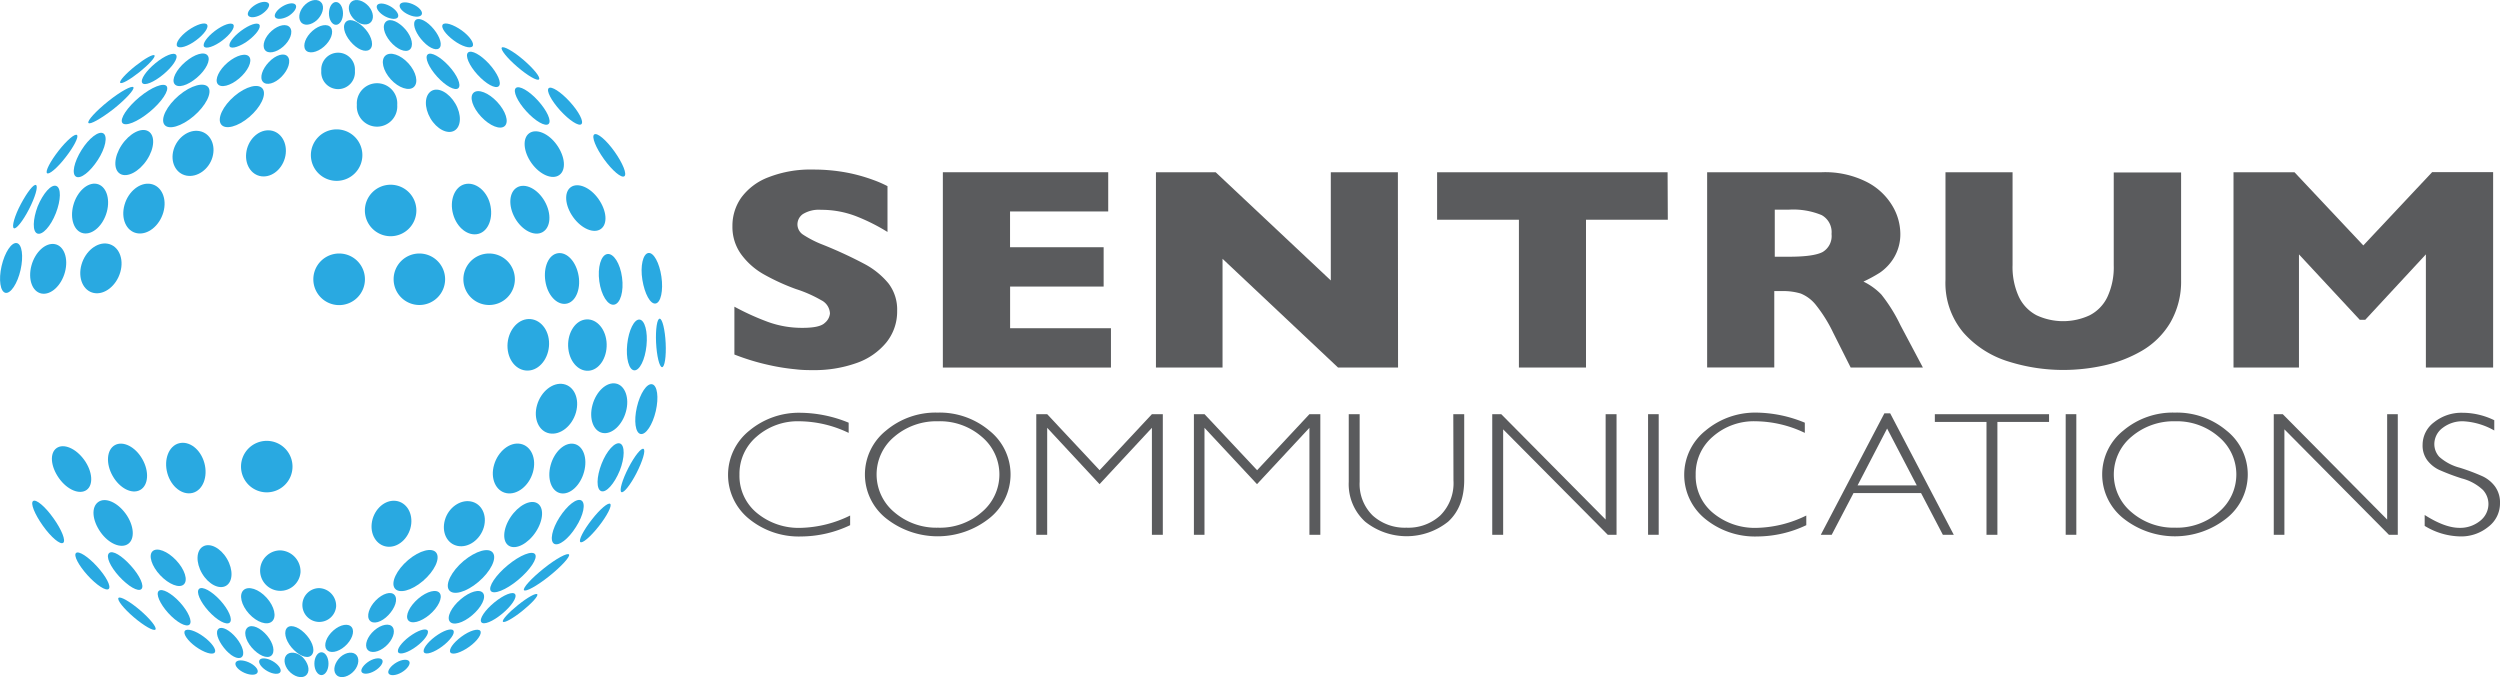
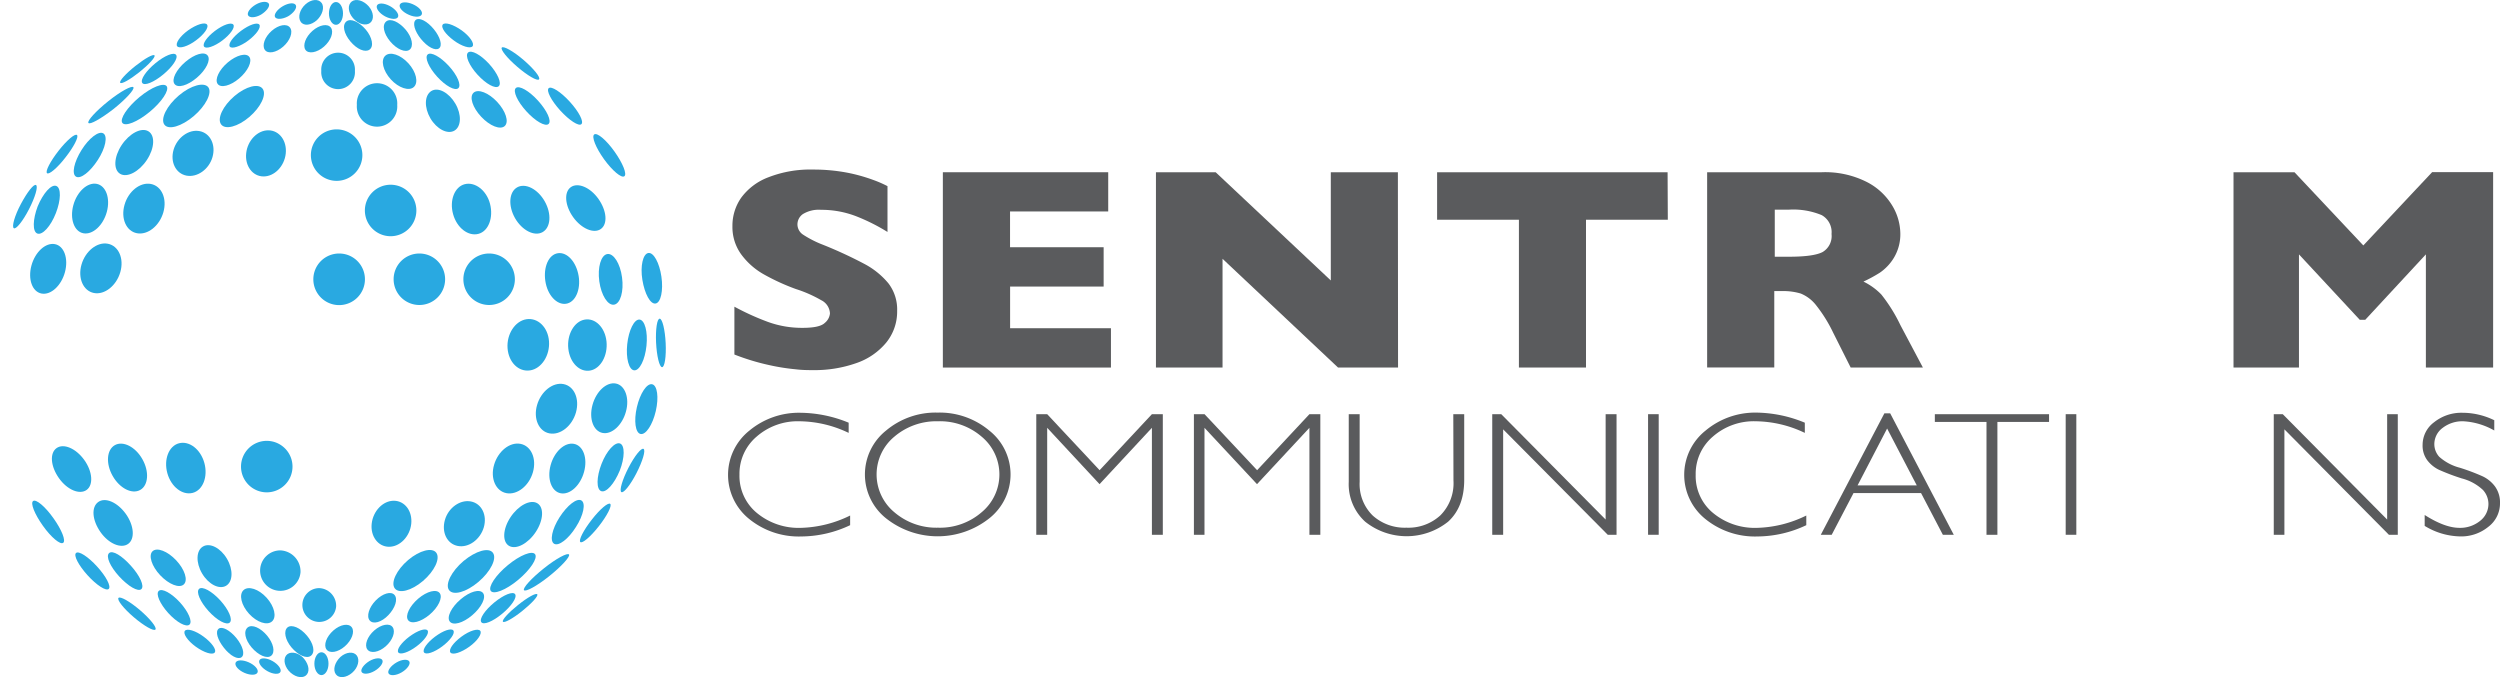
<svg xmlns="http://www.w3.org/2000/svg" viewBox="0 0 458.37 124.14">
  <defs>
    <style>.cls-1{fill:#5a5b5d;}.cls-2{fill:#29a9e1;}</style>
  </defs>
  <title>logo</title>
  <g id="Layer_2" data-name="Layer 2">
    <g id="Layer_1-2" data-name="Layer 1">
      <path class="cls-1" d="M155.6,77.5v1.87a21.27,21.27,0,0,0-9-2.13,11.42,11.42,0,0,0-7.86,2.8,8.94,8.94,0,0,0-3.16,7,8.79,8.79,0,0,0,3.18,7,12,12,0,0,0,8.11,2.74,21.56,21.56,0,0,0,9-2.26v1.77a21.12,21.12,0,0,1-8.94,2.07,14.42,14.42,0,0,1-9.6-3.23,10.38,10.38,0,0,1,.08-16.19,14.18,14.18,0,0,1,9.34-3.26A23.79,23.79,0,0,1,155.6,77.5Z" />
      <path class="cls-1" d="M171.91,75.65a14.15,14.15,0,0,1,9.48,3.3,10.25,10.25,0,0,1,0,16.08,15.24,15.24,0,0,1-18.94,0,10.29,10.29,0,0,1,0-16.08A14.11,14.11,0,0,1,171.91,75.65Zm.07,21.1a11.64,11.64,0,0,0,8-2.83,9,9,0,0,0,0-13.86,11.68,11.68,0,0,0-8-2.82,11.86,11.86,0,0,0-8,2.82,9,9,0,0,0,0,13.86A11.82,11.82,0,0,0,172,96.75Z" />
      <path class="cls-1" d="M201.61,86.21l9.59-10.27h2V98.05h-2V78.44l-9.6,10.33L192,78.44V98.05h-2V75.94h2Z" />
      <path class="cls-1" d="M230.49,86.21l9.59-10.27h2V98.05h-2V78.44l-9.61,10.33-9.63-10.33V98.05H218.9V75.94h1.95Z" />
      <path class="cls-1" d="M266.46,75.94h2V88q0,4.95-2.94,7.64a12.18,12.18,0,0,1-15.23,0,9.29,9.29,0,0,1-3-7.28V75.94h2V88.33a8.07,8.07,0,0,0,2.39,6.19,8.76,8.76,0,0,0,6.19,2.23,8.67,8.67,0,0,0,6.22-2.26,8.34,8.34,0,0,0,2.4-6.4Z" />
      <path class="cls-1" d="M296.39,75.94V98.05h-1.61L275.6,78.72V98.05h-2V75.94h1.65l19.14,19.32V75.94Z" />
      <path class="cls-1" d="M304.12,75.94V98.05h-1.95V75.94Z" />
      <path class="cls-1" d="M330.91,77.5v1.87a21.28,21.28,0,0,0-9-2.13,11.37,11.37,0,0,0-7.85,2.8,8.94,8.94,0,0,0-3.16,7,8.78,8.78,0,0,0,3.17,7,12,12,0,0,0,8.11,2.74,21.56,21.56,0,0,0,9-2.26v1.77a21.12,21.12,0,0,1-8.94,2.07,14.42,14.42,0,0,1-9.6-3.23,10.38,10.38,0,0,1,.08-16.19A14.16,14.16,0,0,1,322,75.65,23.83,23.83,0,0,1,330.91,77.5Z" />
      <path class="cls-1" d="M346.56,75.78l11.66,22.27h-2l-4-7.65H339.84l-4,7.65h-2l11.66-22.27ZM351.44,89,346,78.57,340.58,89Z" />
      <path class="cls-1" d="M375.69,75.94v1.42h-9.47V98.05h-2V77.36h-9.47V75.94Z" />
      <path class="cls-1" d="M380.69,75.94V98.05h-1.95V75.94Z" />
-       <path class="cls-1" d="M398.75,75.65a14.15,14.15,0,0,1,9.48,3.3,10.25,10.25,0,0,1,0,16.08,15.22,15.22,0,0,1-18.93,0,10.29,10.29,0,0,1,0-16.08A14.07,14.07,0,0,1,398.75,75.65Zm.07,21.1a11.64,11.64,0,0,0,7.95-2.83,9,9,0,0,0,0-13.86,11.68,11.68,0,0,0-7.95-2.82,11.88,11.88,0,0,0-8,2.82,9,9,0,0,0,0,13.86A11.83,11.83,0,0,0,398.82,96.75Z" />
      <path class="cls-1" d="M439.63,75.94V98.05H438L418.84,78.72V98.05h-1.95V75.94h1.65l19.14,19.32V75.94Z" />
      <path class="cls-1" d="M457.32,77.05v1.88a12.81,12.81,0,0,0-5.66-1.69,5.92,5.92,0,0,0-3.8,1.21,3.7,3.7,0,0,0-1.53,3,3.45,3.45,0,0,0,.91,2.31,9.13,9.13,0,0,0,3.77,2,38,38,0,0,1,4.19,1.58,6.08,6.08,0,0,1,2.24,1.83,5,5,0,0,1,.93,3.12,5.38,5.38,0,0,1-2.14,4.3,7.85,7.85,0,0,1-5.2,1.76,12.86,12.86,0,0,1-6.47-1.93v-2q3.68,2.35,6.36,2.36a5.8,5.8,0,0,0,3.79-1.27,3.93,3.93,0,0,0,1.54-3.13,3.82,3.82,0,0,0-1-2.54,8.87,8.87,0,0,0-3.88-2.12,40.5,40.5,0,0,1-4.18-1.58,5.92,5.92,0,0,1-2.13-1.72,4.47,4.47,0,0,1-.88-2.87,5.16,5.16,0,0,1,2.13-4.15,8,8,0,0,1,5.13-1.72A13.32,13.32,0,0,1,457.32,77.05Z" />
      <path class="cls-1" d="M164.49,57a9,9,0,0,1-2,5.81,12.26,12.26,0,0,1-5.47,3.76A23,23,0,0,1,149,67.86c-.85,0-1.88,0-3.11-.15a38.76,38.76,0,0,1-4.9-.78A41.6,41.6,0,0,1,134.65,65V56.23A46.71,46.71,0,0,0,140.74,59a18.26,18.26,0,0,0,6.41,1.11c2.11,0,3.47-.3,4.09-.92a2.54,2.54,0,0,0,.93-1.71,2.85,2.85,0,0,0-1.6-2.44A23.57,23.57,0,0,0,145.94,53a39.36,39.36,0,0,1-5.9-2.7,13.11,13.11,0,0,1-4.14-3.66,8.54,8.54,0,0,1-1.61-5.19,8.91,8.91,0,0,1,1.63-5.23,11,11,0,0,1,5-3.73,21.06,21.06,0,0,1,8.14-1.4,32.93,32.93,0,0,1,6.33.58A31,31,0,0,1,160.13,33a20.6,20.6,0,0,1,2.59,1.13v8.4a35.16,35.16,0,0,0-5.59-2.82,17.6,17.6,0,0,0-6.59-1.24,5.59,5.59,0,0,0-3.33.78,2.31,2.31,0,0,0-1,1.91,2.26,2.26,0,0,0,1,1.84,19.34,19.34,0,0,0,3.69,1.88,79,79,0,0,1,7.55,3.49,14.53,14.53,0,0,1,4.44,3.58A7.87,7.87,0,0,1,164.49,57Z" />
      <path class="cls-1" d="M203.69,67.39H172.87V31.58h30.32v7.19h-18v6.56h17.16v7.21H185.2v7.64h18.49Z" />
      <path class="cls-1" d="M256.33,67.39h-11L224.15,47.45V67.39H211.94V31.58h10.95L244,51.42V31.58h12.3Z" />
      <path class="cls-1" d="M305.79,40.29h-15v27.1h-12.3V40.29h-15V31.58h42.26Z" />
      <path class="cls-1" d="M352.56,67.39H339.32L336.11,61a26.38,26.38,0,0,0-3.19-5.11,6.83,6.83,0,0,0-2.76-2.07,11.08,11.08,0,0,0-3.46-.45h-1.39v14H313V31.58h21a16.92,16.92,0,0,1,8.32,1.81,11.59,11.59,0,0,1,4.67,4.39,10.13,10.13,0,0,1,1.43,4.91,8.34,8.34,0,0,1-1.19,4.59A8.83,8.83,0,0,1,344.66,50a26.58,26.58,0,0,1-3,1.63A11.57,11.57,0,0,1,344.94,54a29.27,29.27,0,0,1,3.49,5.6ZM335.81,42.9A3.56,3.56,0,0,0,334,39.44a13.6,13.6,0,0,0-6-1h-2.6v8.63H328c3,0,5.06-.28,6.17-.86A3.4,3.4,0,0,0,335.81,42.9Z" />
-       <path class="cls-1" d="M399.9,51.35a15,15,0,0,1-2,7.84,14.6,14.6,0,0,1-5.2,5.13A24.17,24.17,0,0,1,385.79,67a34.44,34.44,0,0,1-7.45.83,33.44,33.44,0,0,1-10.1-1.55A18.09,18.09,0,0,1,360,61a14.08,14.08,0,0,1-3.3-9.69V31.58H369v17a13,13,0,0,0,1.16,5.85,7.41,7.41,0,0,0,3.25,3.38,11.52,11.52,0,0,0,9.72,0,7.29,7.29,0,0,0,3.25-3.35,12.86,12.86,0,0,0,1.17-5.84v-17H399.9Z" />
      <path class="cls-1" d="M457.11,67.39H444.78V46.64l-11.12,12h-1l-11.15-12V67.39h-12V31.58h11.18L433.31,45l12.62-13.44h11.18Z" />
      <path class="cls-2" d="M55.45,120.45c1,1,1.43,2.36.85,3.17s-1.91.67-3-.27-1.43-2.37-.85-3.16S54.39,119.51,55.45,120.45Z" />
      <path class="cls-2" d="M48.53,116.06c1.31,1.29,1.95,3,1.42,3.9s-2,.53-3.35-.76-2-3-1.42-3.9S47.21,114.77,48.53,116.06Z" />
      <path class="cls-2" d="M55.83,116.06c1.32,1.29,2,3,1.42,3.9s-2,.53-3.34-.76-1.95-3-1.42-3.9S54.52,114.77,55.83,116.06Z" />
      <path class="cls-2" d="M42.9,116.49c1.28,1.32,2,3,1.58,3.78s-1.77.34-3-1-2-3-1.58-3.77S41.62,115.18,42.9,116.49Z" />
      <path class="cls-2" d="M36.8,116.36c1.55,1,2.73,2.35,2.65,3.06s-1.42.5-3-.48-2.73-2.35-2.64-3.06S35.26,115.38,36.8,116.36Z" />
      <path class="cls-2" d="M85.14,116.36c-1.55,1-2.73,2.35-2.64,3.06s1.41.5,3-.48,2.72-2.35,2.64-3.06S86.69,115.38,85.14,116.36Z" />
      <path class="cls-2" d="M80.31,116.35c-1.53,1-2.71,2.36-2.64,3.06s1.37.46,2.89-.53,2.71-2.37,2.64-3.07S81.83,115.35,80.31,116.35Z" />
      <path class="cls-2" d="M75.59,116.35c-1.53,1-2.71,2.36-2.64,3.06s1.37.46,2.89-.53,2.7-2.37,2.63-3.07S77.11,115.35,75.59,116.35Z" />
      <path class="cls-2" d="M67.73,121.2c-1,.61-1.69,1.53-1.43,2s1.32.43,2.37-.18,1.69-1.53,1.43-2S68.78,120.59,67.73,121.2Z" />
      <path class="cls-2" d="M72.68,121.47c-1.05.61-1.7,1.53-1.44,2s1.33.43,2.38-.18,1.69-1.53,1.43-2S73.73,120.85,72.68,121.47Z" />
      <path class="cls-2" d="M49.94,121.19c1.06.59,1.72,1.49,1.48,2s-1.32.46-2.38-.13-1.73-1.49-1.48-2S48.87,120.6,49.94,121.19Z" />
      <path class="cls-2" d="M45.57,121.42c1.11.48,1.86,1.31,1.66,1.85s-1.26.59-2.38.11-1.86-1.32-1.66-1.86S44.45,120.93,45.57,121.42Z" />
      <path class="cls-2" d="M62.42,120.45c-1.05,1-1.43,2.36-.85,3.17s1.91.67,3-.27,1.43-2.37.85-3.16S63.48,119.51,62.42,120.45Z" />
      <path class="cls-2" d="M68.62,115.59c-1.28,1.12-1.85,2.68-1.27,3.48s2.09.55,3.37-.57S72.56,115.82,72,115,69.9,114.47,68.62,115.59Z" />
      <path class="cls-2" d="M68.9,110.08c-1.26,1.28-1.76,2.94-1.11,3.69s2.17.33,3.43-1,1.76-2.93,1.12-3.68S70.16,108.8,68.9,110.08Z" />
      <path class="cls-2" d="M76.68,109.76c-1.6,1.37-2.44,3.14-1.86,3.94s2.34.35,3.94-1,2.45-3.13,1.87-3.94S78.29,108.39,76.68,109.76Z" />
      <path class="cls-2" d="M84.46,109.88c-1.7,1.44-2.61,3.27-2,4.07s2.41.3,4.11-1.14,2.61-3.26,2-4.07S86.15,108.44,84.46,109.88Z" />
      <path class="cls-2" d="M90.63,110.46c-1.72,1.42-2.79,3-2.39,3.6s2.1-.1,3.82-1.52,2.78-3,2.39-3.59S92.35,109.05,90.63,110.46Z" />
      <path class="cls-2" d="M95,110.91c-1.73,1.38-3,2.76-2.79,3.07s1.77-.54,3.51-1.93,3-2.76,2.79-3.08S96.73,109.52,95,110.91Z" />
      <path class="cls-2" d="M74.82,102.69c-2.11,1.8-3.21,4.12-2.45,5.17s3.07.46,5.18-1.34,3.2-4.11,2.45-5.16S76.93,100.9,74.82,102.69Z" />
      <path class="cls-2" d="M85,102.85c-2.23,1.89-3.43,4.28-2.67,5.34s3.16.39,5.39-1.5,3.42-4.27,2.66-5.33S87.24,101,85,102.85Z" />
      <path class="cls-2" d="M93.11,103.62c-2.25,1.85-3.65,4-3.13,4.72s2.76-.14,5-2,3.65-4,3.13-4.72S95.36,101.76,93.11,103.62Z" />
      <path class="cls-2" d="M99.73,104.2c-2.28,1.81-3.92,3.62-3.66,4s2.32-.72,4.59-2.53,3.92-3.62,3.67-4S102,102.38,99.73,104.2Z" />
      <path class="cls-2" d="M108.51,95.27c-1.52,1.93-2.46,3.78-2.11,4.11s1.86-.95,3.38-2.88,2.46-3.77,2.11-4.11S110,93.34,108.51,95.27Z" />
      <path class="cls-2" d="M115.22,85.78c-1.12,2.18-1.7,4.17-1.3,4.44s1.66-1.29,2.78-3.48,1.71-4.16,1.3-4.43S116.35,83.59,115.22,85.78Z" />
      <path class="cls-2" d="M120.29,62.82c.12,2.46.61,4.47,1.09,4.5s.79-1.95.67-4.4-.6-4.46-1.09-4.49S120.18,60.37,120.29,62.82Z" />
      <path class="cls-2" d="M61.13,115.59c-1.28,1.12-1.85,2.68-1.27,3.48s2.09.55,3.37-.57,1.85-2.68,1.27-3.48S62.41,114.47,61.13,115.59Z" />
      <path class="cls-2" d="M60.23,121.68c0,1.16-.58,2.1-1.29,2.1s-1.3-.94-1.3-2.1.58-2.09,1.3-2.09S60.23,120.53,60.23,121.68Z" />
      <path class="cls-2" d="M53.63,85.55a4.72,4.72,0,1,1-4.72-4.72A4.72,4.72,0,0,1,53.63,85.55Z" />
      <path class="cls-2" d="M94.4,51.2a4.72,4.72,0,1,1-4.72-4.72A4.72,4.72,0,0,1,94.4,51.2Z" />
      <path class="cls-2" d="M81.61,51.2a4.72,4.72,0,1,1-4.72-4.72A4.72,4.72,0,0,1,81.61,51.2Z" />
      <path class="cls-2" d="M66.91,51.2a4.73,4.73,0,1,1-4.72-4.72A4.72,4.72,0,0,1,66.91,51.2Z" />
      <path class="cls-2" d="M55.1,104.91a3.71,3.71,0,1,1-3.7-4A3.87,3.87,0,0,1,55.1,104.91Z" />
      <path class="cls-2" d="M61.63,111.19a3.1,3.1,0,1,1-3.09-3.36A3.24,3.24,0,0,1,61.63,111.19Z" />
      <path class="cls-2" d="M75.4,96.06c-.26,2.33-2.09,4.21-4.09,4.19S67.89,98.32,68.15,96s2.08-4.21,4.08-4.19S75.65,93.72,75.4,96.06Z" />
      <path class="cls-2" d="M88.7,96.7c-.67,2.25-2.8,3.78-4.77,3.4s-3-2.5-2.36-4.76,2.8-3.78,4.77-3.4S89.36,94.45,88.7,96.7Z" />
      <path class="cls-2" d="M97.71,86.58c-.71,2.5-2.88,4.21-4.85,3.84s-3-2.71-2.27-5.2,2.87-4.22,4.84-3.84S98.42,84.09,97.71,86.58Z" />
      <path class="cls-2" d="M105.6,75.62c-.71,2.5-2.88,4.21-4.85,3.84s-3-2.71-2.28-5.2,2.88-4.22,4.85-3.84S106.3,73.13,105.6,75.62Z" />
      <path class="cls-2" d="M114.77,75.45c-.67,2.5-2.6,4.26-4.29,3.93s-2.53-2.62-1.85-5.13,2.59-4.26,4.29-3.93S115.45,73,114.77,75.45Z" />
      <path class="cls-2" d="M107.09,86.5c-.67,2.5-2.59,4.27-4.29,3.94s-2.52-2.63-1.85-5.13,2.59-4.26,4.29-3.93S107.77,84,107.09,86.5Z" />
      <path class="cls-2" d="M106,50.14c.59,2.52-.28,5-1.93,5.49s-3.46-1.13-4-3.65.28-5,1.93-5.49S105.42,47.61,106,50.14Z" />
      <path class="cls-2" d="M111.2,62.6c.27,2.58-1.07,5-3,5.34s-3.71-1.42-4-4,1.07-5,3-5.34S110.92,60,111.2,62.6Z" />
      <path class="cls-2" d="M100.66,62.59c.18,2.59-1.37,5-3.47,5.32s-3.94-1.47-4.13-4.06,1.38-5,3.47-5.32S100.48,60,100.66,62.59Z" />
      <path class="cls-2" d="M120.24,75.36c-.58,2.52-1.83,4.41-2.79,4.21s-1.26-2.4-.68-4.92,1.83-4.4,2.79-4.2S120.82,72.85,120.24,75.36Z" />
      <path class="cls-2" d="M113.62,86.31c-1,2.41-2.48,4.08-3.39,3.74s-.89-2.56.06-5,2.48-4.07,3.39-3.74S114.57,83.92,113.62,86.31Z" />
      <path class="cls-2" d="M105.6,96.62c-1.37,2.2-3.16,3.57-4,3.08s-.41-2.68,1-4.87,3.17-3.57,4-3.07S107,94.44,105.6,96.62Z" />
      <path class="cls-2" d="M98.24,97.52c-1.42,2.16-3.62,3.31-4.9,2.57s-1.17-3.1.26-5.26,3.62-3.31,4.9-2.57S99.66,95.36,98.24,97.52Z" />
      <path class="cls-2" d="M118.53,63.39c-.26,2.57-1.27,4.59-2.25,4.51s-1.55-2.23-1.28-4.79,1.28-4.6,2.25-4.52S118.8,60.82,118.53,63.39Z" />
      <path class="cls-2" d="M121.27,50.73c.37,2.55-.11,4.76-1.07,4.92s-2-1.77-2.42-4.33.11-4.76,1.08-4.93S120.9,48.17,121.27,50.73Z" />
      <path class="cls-2" d="M114.05,50.86c.35,2.56-.3,4.8-1.45,5s-2.37-1.72-2.72-4.28.31-4.81,1.46-5S113.71,48.3,114.05,50.86Z" />
      <path class="cls-2" d="M37.47,84.89c.69,2.51-.27,5-2.15,5.48s-3.95-1.11-4.64-3.62.27-5,2.15-5.48S36.78,82.37,37.47,84.89Z" />
      <path class="cls-2" d="M23.06,94.21c1.52,2.12,1.72,4.59.44,5.51s-3.56,0-5.08-2.17S16.7,93,18,92.05,21.54,92.1,23.06,94.21Z" />
      <path class="cls-2" d="M15.44,84.32c1.53,2.12,1.72,4.59.44,5.51s-3.55,0-5.08-2.17-1.72-4.58-.43-5.5S13.92,82.21,15.44,84.32Z" />
      <path class="cls-2" d="M26.1,84.18c1.29,2.27,1.12,4.8-.39,5.65s-3.76-.29-5.05-2.56-1.11-4.8.39-5.65S24.82,81.91,26.1,84.18Z" />
      <path class="cls-2" d="M9.79,95c1.52,2.12,2.33,4.15,1.79,4.53s-2.2-1-3.72-3.14-2.32-4.14-1.79-4.53S8.27,92.85,9.79,95Z" />
      <path class="cls-2" d="M17.81,103.88c1.66,1.82,2.61,3.66,2.12,4.1s-2.22-.68-3.87-2.5-2.61-3.65-2.12-4.09S16.16,102.06,17.81,103.88Z" />
      <path class="cls-2" d="M24,103.73c1.65,1.82,2.51,3.73,1.92,4.28s-2.41-.5-4.07-2.32S19.36,102,20,101.41,22.37,101.91,24,103.73Z" />
      <path class="cls-2" d="M33,110.45c1.55,1.71,2.33,3.53,1.74,4.07s-2.34-.41-3.89-2.12-2.33-3.53-1.74-4.06S31.43,108.74,33,110.45Z" />
      <path class="cls-2" d="M40.39,110.08c1.55,1.71,2.33,3.53,1.73,4.07s-2.33-.4-3.88-2.11-2.33-3.53-1.74-4.07S38.83,108.38,40.39,110.08Z" />
      <path class="cls-2" d="M32.3,102.73c1.58,1.68,2.21,3.66,1.4,4.42s-2.74,0-4.32-1.67-2.21-3.67-1.4-4.42S30.72,101.05,32.3,102.73Z" />
      <path class="cls-2" d="M41.62,102.46c1.17,2,1.09,4.2-.17,4.94s-3.23-.27-4.4-2.26-1.1-4.2.17-4.94S40.45,100.46,41.62,102.46Z" />
      <path class="cls-2" d="M48.88,109.59c1.44,1.59,1.89,3.53,1,4.34s-2.78.18-4.22-1.4-1.89-3.53-1-4.34S47.44,108,48.88,109.59Z" />
      <path class="cls-2" d="M25.67,111.87c1.87,1.6,3.13,3.19,2.83,3.55s-2.08-.65-3.95-2.24-3.13-3.19-2.83-3.55S23.8,110.27,25.67,111.87Z" />
      <path class="cls-2" d="M65.09,3.69C64,2.74,63.65,1.33,64.24.53s1.91-.68,3,.27,1.44,2.36.85,3.16S66.14,4.64,65.09,3.69Z" />
      <path class="cls-2" d="M72,8.09c-1.32-1.29-2-3-1.42-3.9s2-.53,3.34.76,1.95,3,1.42,3.89S73.32,9.37,72,8.09Z" />
      <path class="cls-2" d="M64.7,8.09c-1.32-1.29-2-3-1.42-3.9s2-.53,3.34.76S68.57,8,68,8.84,66,9.37,64.7,8.09Z" />
      <path class="cls-2" d="M77.63,7.65c-1.28-1.32-2-3-1.58-3.78s1.78-.33,3.06,1,2,3,1.58,3.77S78.91,9,77.63,7.65Z" />
      <path class="cls-2" d="M83.73,7.78c-1.55-1-2.73-2.35-2.64-3.06s1.41-.49,3,.48,2.72,2.35,2.64,3.06S85.28,8.76,83.73,7.78Z" />
      <path class="cls-2" d="M35.39,7.78c1.55-1,2.73-2.35,2.65-3.06s-1.42-.49-3,.48-2.73,2.35-2.64,3.06S33.85,8.76,35.39,7.78Z" />
      <path class="cls-2" d="M40.23,7.8c1.52-1,2.7-2.37,2.63-3.07s-1.37-.46-2.89.54-2.7,2.36-2.63,3.06S38.7,8.79,40.23,7.8Z" />
      <path class="cls-2" d="M45,7.8c1.52-1,2.7-2.37,2.63-3.07s-1.36-.46-2.89.54S42,7.63,42.06,8.33,43.42,8.79,45,7.8Z" />
      <path class="cls-2" d="M52.8,3c1.05-.62,1.7-1.53,1.44-2.05s-1.33-.43-2.38.18-1.69,1.53-1.43,2S51.75,3.56,52.8,3Z" />
      <path class="cls-2" d="M47.86,2.68c1-.62,1.69-1.53,1.43-2S48,.2,46.92.82s-1.69,1.52-1.43,2S46.81,3.29,47.86,2.68Z" />
      <path class="cls-2" d="M70.6,3c-1.07-.58-1.73-1.49-1.48-2s1.31-.47,2.38.12,1.72,1.49,1.47,2S71.66,3.55,70.6,3Z" />
      <path class="cls-2" d="M75,2.73C73.85,2.24,73.1,1.41,73.3.87s1.26-.59,2.38-.1,1.86,1.31,1.66,1.85S76.08,3.21,75,2.73Z" />
      <path class="cls-2" d="M58.11,3.69c1-.95,1.44-2.36.85-3.16S57.05-.15,56,.8,54.56,3.16,55.14,4,57.05,4.64,58.11,3.69Z" />
      <path class="cls-2" d="M51.92,8.55c1.28-1.12,1.85-2.68,1.26-3.48s-2.08-.54-3.36.58S48,8.32,48.55,9.13,50.64,9.67,51.92,8.55Z" />
-       <path class="cls-2" d="M51.63,14.06c1.26-1.28,1.76-2.93,1.12-3.69s-2.18-.32-3.44,1S47.56,14.26,48.2,15,50.38,15.34,51.63,14.06Z" />
      <path class="cls-2" d="M43.85,14.38c1.61-1.37,2.44-3.13,1.87-3.94s-2.34-.35-3.95,1-2.44,3.13-1.87,3.94S42.24,15.75,43.85,14.38Z" />
      <path class="cls-2" d="M36.08,14.26c1.69-1.44,2.61-3.26,2-4.07S35.7,9.9,34,11.34s-2.6,3.25-2,4.06S34.38,15.7,36.08,14.26Z" />
      <path class="cls-2" d="M29.9,13.68c1.72-1.41,2.79-3,2.4-3.6s-2.11.11-3.82,1.52-2.79,3-2.4,3.6S28.19,15.09,29.9,13.68Z" />
      <path class="cls-2" d="M25.54,13.24c1.74-1.39,3-2.77,2.79-3.08s-1.76.55-3.5,1.93-3,2.76-2.79,3.08S23.8,14.62,25.54,13.24Z" />
      <path class="cls-2" d="M45.71,21.45c2.11-1.8,3.21-4.12,2.45-5.17s-3.07-.46-5.18,1.34-3.2,4.11-2.45,5.17S43.6,23.25,45.71,21.45Z" />
      <path class="cls-2" d="M35.52,21.29C37.74,19.4,38.94,17,38.19,16s-3.17-.38-5.39,1.5-3.42,4.28-2.67,5.34S33.29,23.18,35.52,21.29Z" />
      <path class="cls-2" d="M27.42,20.53c2.25-1.85,3.66-4,3.14-4.72s-2.76.14-5,2-3.65,4-3.13,4.72S25.17,22.38,27.42,20.53Z" />
      <path class="cls-2" d="M20.8,20c2.28-1.82,3.92-3.63,3.66-4s-2.31.72-4.59,2.54-3.92,3.62-3.66,4S18.52,21.76,20.8,20Z" />
      <path class="cls-2" d="M12,28.87c1.52-1.93,2.47-3.77,2.12-4.11s-1.87.95-3.38,2.88-2.47,3.77-2.12,4.11S10.51,30.8,12,28.87Z" />
      <path class="cls-2" d="M5.31,38.37c1.13-2.19,1.71-4.18,1.3-4.44S5,35.21,3.83,37.4s-1.7,4.17-1.3,4.44S4.19,40.55,5.31,38.37Z" />
      <path class="cls-2" d="M59.4,8.55c1.28-1.12,1.85-2.68,1.27-3.48s-2.09-.54-3.37.58S55.46,8.32,56,9.13,58.12,9.67,59.4,8.55Z" />
      <path class="cls-2" d="M60.31,2.46c0-1.16.57-2.09,1.29-2.09s1.29.93,1.29,2.09-.58,2.09-1.29,2.09S60.31,3.62,60.31,2.46Z" />
      <path class="cls-2" d="M66.9,38.59a4.72,4.72,0,1,1,4.72,4.72A4.72,4.72,0,0,1,66.9,38.59Z" />
      <path class="cls-2" d="M57,28.43a4.72,4.72,0,1,1,4.72,4.73A4.72,4.72,0,0,1,57,28.43Z" />
      <path class="cls-2" d="M65.43,19.24a3.71,3.71,0,1,1,7.4,0,3.71,3.71,0,1,1-7.4,0Z" />
      <path class="cls-2" d="M58.91,13a3.09,3.09,0,1,1,6.16,0,3.09,3.09,0,1,1-6.16,0Z" />
      <path class="cls-2" d="M45.14,28.08c.25-2.33,2.08-4.21,4.08-4.19s3.42,1.93,3.17,4.27-2.09,4.21-4.09,4.19S44.88,30.42,45.14,28.08Z" />
      <path class="cls-2" d="M31.83,27.44c.67-2.25,2.81-3.78,4.77-3.4s3,2.51,2.36,4.76-2.8,3.78-4.77,3.4S31.17,29.69,31.83,27.44Z" />
      <path class="cls-2" d="M22.83,37.56c.7-2.49,2.87-4.21,4.84-3.83s3,2.7,2.28,5.2-2.88,4.21-4.85,3.83S22.12,40.05,22.83,37.56Z" />
      <path class="cls-2" d="M14.94,48.52c.71-2.49,2.88-4.21,4.84-3.83s3,2.7,2.28,5.2-2.88,4.21-4.84,3.83S14.23,51,14.94,48.52Z" />
      <path class="cls-2" d="M5.76,48.7c.68-2.5,2.6-4.26,4.3-3.94s2.52,2.63,1.85,5.13-2.6,4.26-4.3,3.93S5.09,51.2,5.76,48.7Z" />
      <path class="cls-2" d="M13.44,37.64c.67-2.5,2.6-4.26,4.29-3.93s2.53,2.62,1.86,5.12-2.6,4.26-4.3,3.94S12.77,40.14,13.44,37.64Z" />
-       <path class="cls-2" d="M.29,48.78c.58-2.52,1.83-4.4,2.79-4.21s1.26,2.4.69,4.92S1.94,53.89,1,53.69-.29,51.3.29,48.78Z" />
      <path class="cls-2" d="M6.91,37.83c1-2.4,2.48-4.08,3.4-3.74s.88,2.57-.07,5-2.47,4.07-3.39,3.73S6,40.23,6.91,37.83Z" />
      <path class="cls-2" d="M14.94,27.52c1.36-2.19,3.16-3.57,4-3.07s.42,2.68-1,4.87-3.16,3.56-4,3.07S13.57,29.71,14.94,27.52Z" />
      <path class="cls-2" d="M22.29,26.62c1.43-2.16,3.62-3.31,4.9-2.56s1.17,3.09-.25,5.25-3.62,3.32-4.9,2.57S20.87,28.79,22.29,26.62Z" />
      <path class="cls-2" d="M83.07,39.25c-.69-2.51.27-5,2.14-5.48s4,1.11,4.64,3.62-.27,5-2.14,5.49S83.76,41.77,83.07,39.25Z" />
-       <path class="cls-2" d="M97.47,29.93c-1.52-2.12-1.72-4.58-.44-5.5s3.56,0,5.08,2.16,1.72,4.58.44,5.5S99,32.05,97.47,29.93Z" />
      <path class="cls-2" d="M105.09,39.82c-1.52-2.12-1.72-4.58-.44-5.5s3.56,0,5.08,2.16,1.72,4.58.44,5.5S106.61,41.94,105.09,39.82Z" />
      <path class="cls-2" d="M94.43,40c-1.29-2.27-1.11-4.8.39-5.65s3.76.29,5.05,2.56,1.12,4.8-.39,5.65S95.71,42.23,94.43,40Z" />
      <path class="cls-2" d="M110.74,29.18c-1.52-2.12-2.32-4.14-1.79-4.53s2.2,1,3.72,3.14,2.33,4.15,1.8,4.53S112.27,31.3,110.74,29.18Z" />
      <path class="cls-2" d="M102.72,20.26c-1.65-1.82-2.6-3.65-2.12-4.09s2.22.67,3.88,2.49,2.6,3.65,2.12,4.1S104.38,22.08,102.72,20.26Z" />
      <path class="cls-2" d="M96.51,20.41c-1.66-1.82-2.52-3.73-1.93-4.27s2.42.5,4.07,2.32,2.52,3.73,1.93,4.27S98.16,22.23,96.51,20.41Z" />
      <path class="cls-2" d="M87.56,13.7C86,12,85.22,10.16,85.82,9.63s2.33.4,3.88,2.11,2.34,3.53,1.74,4.07S89.11,15.4,87.56,13.7Z" />
      <path class="cls-2" d="M80.15,14.06c-1.55-1.71-2.33-3.53-1.74-4.07s2.33.41,3.89,2.11,2.33,3.53,1.73,4.07S81.7,15.77,80.15,14.06Z" />
      <path class="cls-2" d="M88.23,21.41C86.65,19.73,86,17.75,86.83,17s2.75,0,4.32,1.68,2.21,3.66,1.4,4.42S89.81,23.1,88.23,21.41Z" />
      <path class="cls-2" d="M78.91,21.69c-1.16-2-1.09-4.21.17-5S82.32,17,83.49,19s1.09,4.21-.17,4.95S80.08,23.68,78.91,21.69Z" />
      <path class="cls-2" d="M71.65,14.55c-1.44-1.59-1.89-3.53-1-4.34s2.79-.18,4.23,1.4,1.88,3.53,1,4.34S73.09,16.13,71.65,14.55Z" />
      <path class="cls-2" d="M94.87,12.27C93,10.67,91.73,9.09,92,8.73S94.11,9.37,96,11s3.14,3.19,2.83,3.55S96.73,13.87,94.87,12.27Z" />
    </g>
  </g>
</svg>